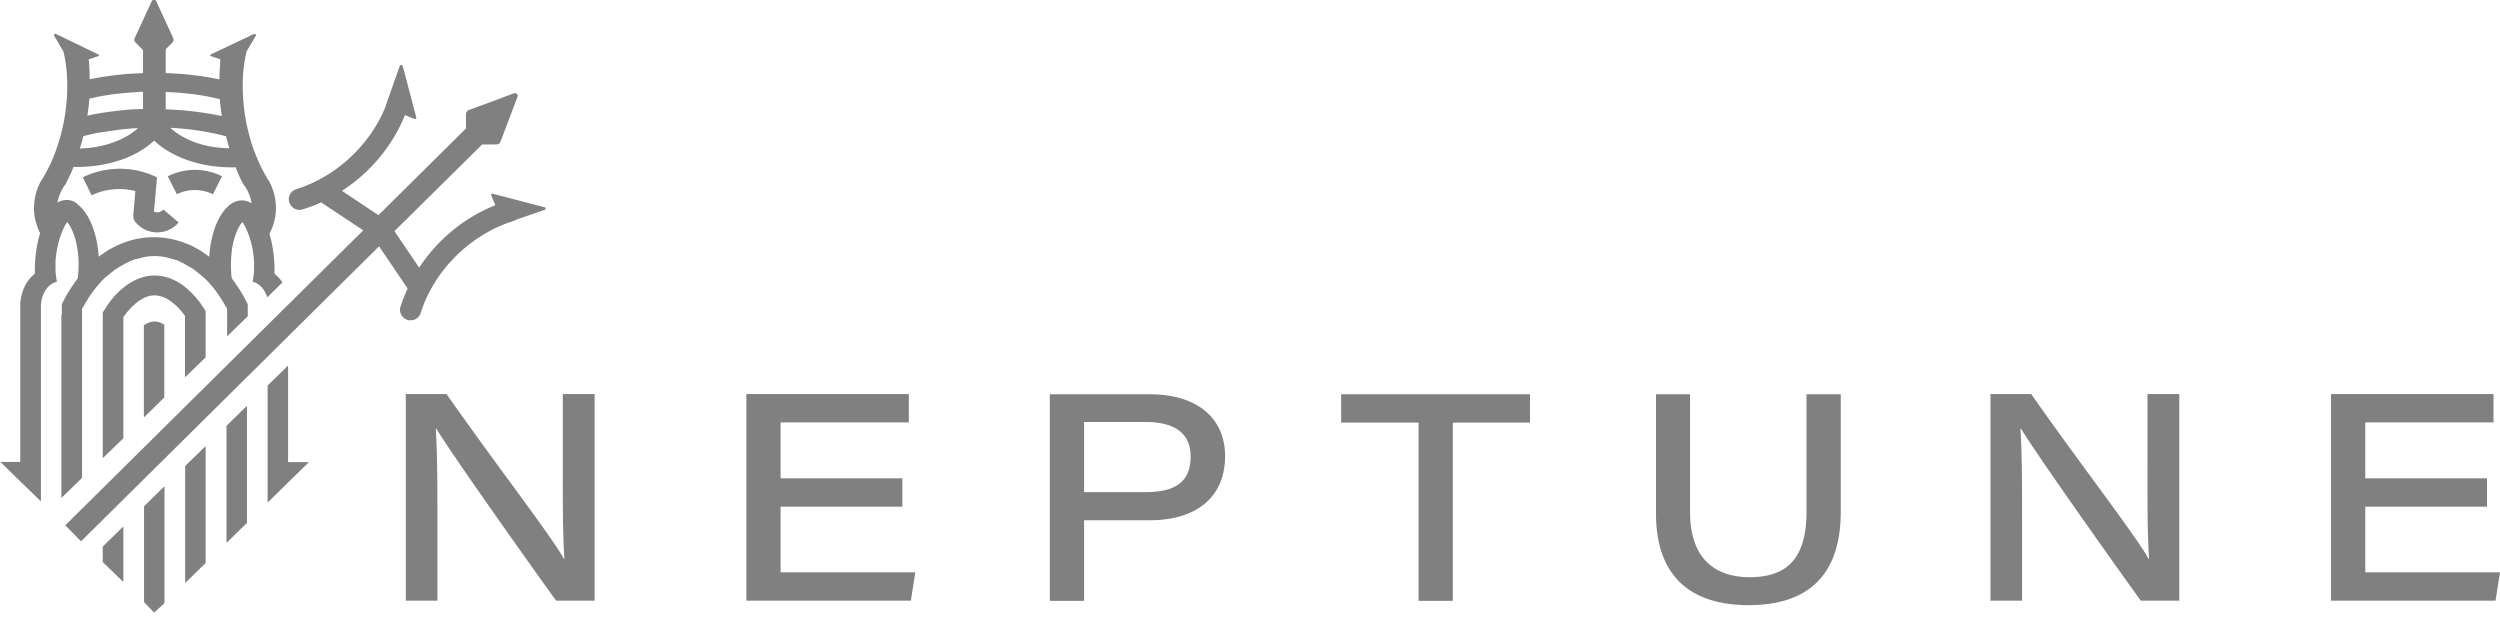
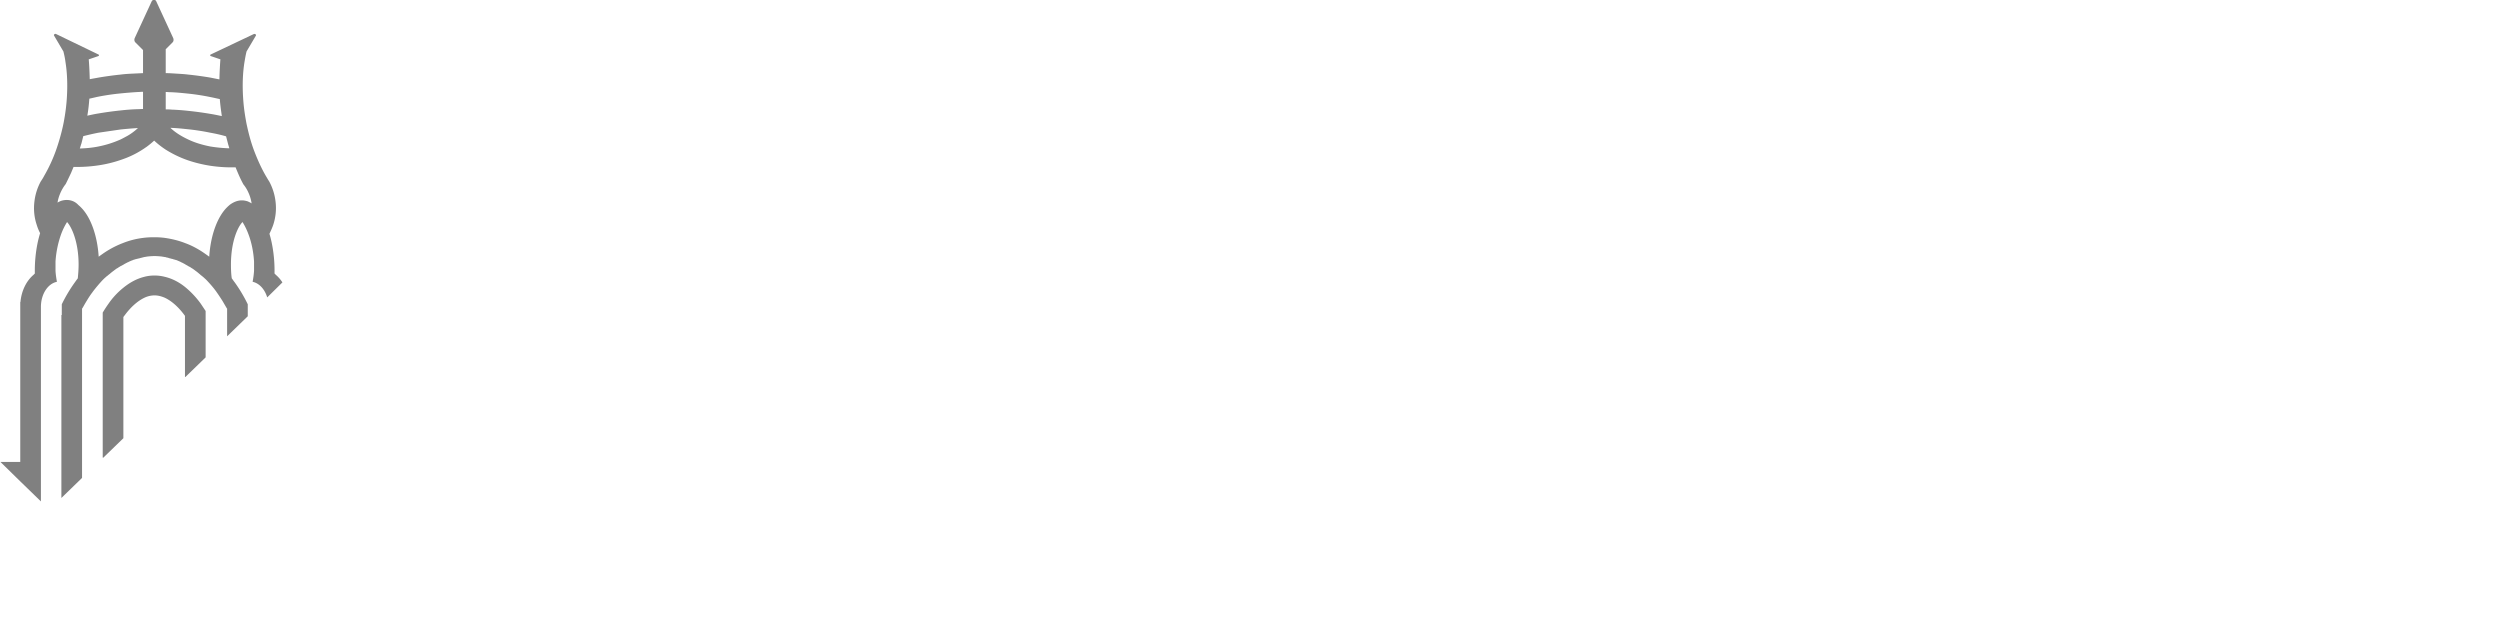
<svg xmlns="http://www.w3.org/2000/svg" fill="none" height="118" width="478">
-   <path d="M77.588 114.852v-39.51h7.786c9.413 13.44 20.143 27.269 22.428 31.491h.116c-.348-4.919-.31-11.427-.31-17.857V75.341h6.082v39.511h-7.36c-5.345-7.399-20.181-28.316-22.893-32.887h-.116c.31 5.036.31 10.652.31 17.625v15.262h-6.043ZM172.529 96.878h-23.28v12.551h25.759l-.852 5.423h-31.453v-39.51h31.066v5.422h-24.52v10.691h23.28v5.423ZM200.729 75.38h18.981c9.684 0 14.526 4.958 14.526 11.814 0 7.825-5.423 12.28-14.41 12.28h-12.55v15.416h-6.547V75.38Zm6.547 18.71h11.775c5.113 0 8.6-1.55 8.6-6.818 0-4.184-2.751-6.585-8.6-6.585h-11.775v13.402ZM271.228 80.803h-14.797V75.38h36.102v5.423h-14.758v34.087h-6.547V80.803ZM323.134 75.38v22.428c0 9.878 5.694 12.55 11.388 12.55 6.74 0 10.885-3.137 10.885-12.55V75.38h6.547v22.428c0 12.628-6.702 17.896-17.625 17.896-10.769 0-17.702-5.229-17.702-17.509V75.38h6.507ZM380.58 114.852v-39.51h7.785c9.413 13.44 20.143 27.269 22.429 31.491h.116c-.349-4.919-.31-11.427-.31-17.857V75.341h6.081v39.511h-7.359c-5.346-7.399-20.182-28.316-22.893-32.887h-.117c.31 5.036.31 10.652.31 17.625v15.262h-6.042ZM475.521 96.878h-23.28v12.551H478l-.852 5.423h-31.454v-39.51h31.066v5.422h-24.519v10.691h23.28v5.423ZM31.337 93.082l-3.796 3.719v18.322l1.898 1.975c.039.039.077.039.077 0l1.898-1.743.04-.038V93.121c0-.039-.078-.078-.117-.039ZM23.473 100.752l-.89.891-2.828 2.75-.116.116v2.944l3.834 3.719c.04.039.117 0 .117-.039v-10.304c-.04-.077-.078-.116-.117-.077ZM47.102 77.704l-3.796 3.719v22.234c0 .039.078.078.116.039l3.796-3.719V77.743c0-.078-.077-.078-.116-.039ZM58.956 88.356h-3.797a.083.083 0 0 1-.077-.077V70.034c0-.038-.078-.077-.116-.038l-.581.58-3.215 3.138V95.95c0 .038.077.077.116.038l2.983-2.944 4.764-4.648s0-.038-.077-.038ZM39.239 85.374l-3.835 3.719v22.234c0 .039.078.077.116.039l2.247-2.208 1.55-1.511V85.413c0-.04-.04-.078-.078-.04ZM27.54 62.171l-.038.039v17.47c0 .038.077.077.116.038L31.414 76V62.094c0-.04 0-.04-.039-.04-.62-.387-1.278-.58-1.859-.58-.62 0-1.278.232-1.975.697Z" fill="gray" />
  <path d="m35.481 72.049 3.835-3.719v-8.87l-.93-1.395a16.858 16.858 0 0 0-2.982-3.176c-1.24-1.007-2.595-1.666-3.951-1.976a7.721 7.721 0 0 0-1.898-.232 7.48 7.48 0 0 0-2.053.27c-1.356.35-2.673 1.047-3.951 2.093a14.414 14.414 0 0 0-2.828 3.06 24.563 24.563 0 0 0-1.084 1.665v27.697c0 .038.077.077.116.038l3.835-3.718V60.622c.077-.117.155-.233.232-.31 1.162-1.588 2.44-2.712 3.68-3.331a4.575 4.575 0 0 1 2.053-.504c.62 0 1.24.155 1.898.426 1.356.62 2.711 1.82 3.912 3.486v11.698c.04 0 .078 0 .116-.038Z" fill="gray" />
  <path d="M11.737 60.234v34.979l3.95-3.835V58.995l.078-.078c.271-.465.543-.968.814-1.394.348-.581.697-1.124 1.084-1.627.039-.039.039-.078.078-.116.62-.814 1.24-1.55 1.898-2.247.193-.194.387-.388.58-.542.078-.078.156-.155.233-.194.039-.039.078-.078.155-.116.078-.078.155-.155.233-.194.077-.077.154-.116.232-.194.077-.077.194-.155.271-.232.116-.078.194-.155.31-.233.116-.077.194-.154.31-.232.116-.077.232-.194.387-.271.039 0 .039-.039.078-.039l.348-.232c.04 0 .04-.039.078-.039.116-.077.232-.155.348-.194.155-.077.272-.154.426-.232.04-.039.078-.039.117-.078.116-.077.232-.116.348-.193l.233-.116c.077-.04.116-.078.194-.078 0 0 .038 0 .038-.039.116-.038.233-.116.349-.154.077-.04.194-.078.271-.117.116-.038.232-.077.31-.116a.717.717 0 0 1 .271-.077.717.717 0 0 1 .271-.078c.116-.039.194-.077.31-.077.039 0 .078-.04.155-.04.116-.038.194-.038.31-.077.077-.038.194-.038.271-.077.039 0 .078 0 .116-.039h.039c.039 0 .116 0 .155-.038.039 0 .116-.04.155-.04l.697-.115c.426-.04.852-.078 1.278-.078h.078c.426 0 .852.039 1.278.078l.697.116c.04 0 .117 0 .155.038.039 0 .116.04.155.04h.039c.039 0 .078 0 .116.038.078 0 .194.039.271.077.117.04.194.04.31.078.039 0 .078.039.155.039.116.038.194.038.31.077a.719.719 0 0 0 .271.078.72.72 0 0 0 .271.077c.117.039.233.078.31.116.078.039.194.078.271.117.117.038.233.116.349.154 0 0 .039 0 .039.04.077.038.116.038.193.077l.233.116c.116.077.232.116.348.194.04.038.078.038.117.077.155.078.27.155.426.232.116.078.232.155.348.194.04 0 .04.039.078.039l.348.232c.04 0 .04.039.078.039.116.077.232.155.387.271.117.078.194.155.31.233.116.077.194.154.31.232.078.077.194.155.271.232.078.078.155.117.233.194.077.078.155.155.232.194.039.038.116.077.155.116.078.077.155.155.232.194.194.193.388.348.581.542.659.697 1.318 1.433 1.899 2.247.038.038.038.077.077.116.387.542.736 1.084 1.085 1.627l.813 1.394c0 .039.039.039.078.078v5.307l3.95-3.835V58.18a28.281 28.281 0 0 0-2.517-4.222c-.194-.232-.349-.504-.543-.736-.116-.813-.155-1.666-.155-2.634 0-4.493 1.356-7.282 2.209-8.134.464.735.852 1.549 1.162 2.401.58 1.55.93 3.293 1.045 5.152V51.75c-.038.736-.155 1.472-.27 2.13 1.277.272 2.323 1.434 2.788 2.983l2.905-2.866a6.359 6.359 0 0 0-1.24-1.433c-.038-.04-.115-.117-.154-.155l-.116-.117a26.568 26.568 0 0 0-.543-5.926 20.88 20.88 0 0 0-.426-1.666c.271-.58.543-1.162.736-1.743.465-1.433.62-2.944.426-4.455a10.628 10.628 0 0 0-1.2-3.796c-.233-.348-.426-.697-.659-1.084-.852-1.472-1.588-3.1-2.247-4.842-.542-1.433-.968-2.983-1.317-4.571-.155-.659-.27-1.356-.387-2.053a36.08 36.08 0 0 1-.387-3.448c-.155-2.44-.078-4.764.27-6.895.117-.697.233-1.355.388-1.975l1.782-3.022c.116-.193-.155-.387-.387-.31l-8.251 3.913c-.155.077-.116.271.039.31l1.82.62c-.038.31-.155 2.13-.193 3.834l-1.743-.348a66.647 66.647 0 0 0-4.261-.581c-.62-.078-1.24-.116-1.86-.155-.775-.039-1.588-.116-2.401-.116V9.413l1.317-1.317c.193-.194.232-.543.116-.814L29.865.232c-.155-.348-.659-.348-.852 0l-3.254 7.05c-.116.271-.078.62.116.814l1.472 1.472v4.416c-.852.038-1.666.077-2.479.116-.62.039-1.2.077-1.782.155a66.644 66.644 0 0 0-4.26.58c-.582.117-1.124.194-1.666.31-.04-1.704-.155-3.486-.194-3.795l1.82-.62c.155-.039.194-.233.04-.31l-8.097-3.912c-.232-.117-.503.116-.387.31l1.782 3.02c.155.62.31 1.318.387 1.976.349 2.13.426 4.455.272 6.895a36.113 36.113 0 0 1-.388 3.448c-.116.697-.232 1.394-.387 2.053a39.357 39.357 0 0 1-1.317 4.57 29.28 29.28 0 0 1-2.247 4.843c-.194.387-.426.736-.658 1.084a10.628 10.628 0 0 0-1.201 3.796c-.194 1.55-.039 3.06.426 4.455a9.55 9.55 0 0 0 .658 1.627c0 .039-.038.077-.038.116-.155.542-.31 1.123-.426 1.666a26.568 26.568 0 0 0-.543 5.926c-.038.04-.077.078-.116.117l-.155.155c-1.317 1.123-2.285 2.982-2.479 5.19h-.039v30.563H.077l3.796 3.718 3.951 3.835V58.685c0-2.44 1.317-4.455 3.06-4.803-.116-.659-.232-1.356-.27-2.13v-1.744c.115-1.86.503-3.602 1.045-5.152a12.51 12.51 0 0 1 1.162-2.401c.814.852 2.208 3.68 2.208 8.134 0 .968-.077 1.82-.155 2.634-.193.232-.348.465-.542.736a28.281 28.281 0 0 0-2.518 4.222v2.053h-.077ZM43.229 26.07c.116.465.232.891.349 1.356.077.31.193.62.27.93a27.61 27.61 0 0 1-3.64-.349c-1.55-.31-2.983-.736-4.261-1.356-1.318-.62-2.48-1.355-3.37-2.208 1.162.039 2.285.155 3.37.271a42.87 42.87 0 0 1 4.26.659c1.085.194 2.092.426 3.022.697Zm-11.543-8.483c.27 0 .542.039.813.039 1.2.038 2.324.155 3.447.27 1.511.156 2.944.388 4.262.66.62.116 1.239.27 1.82.387.078 1.084.233 2.169.387 3.254-.736-.155-1.472-.31-2.207-.427a66.647 66.647 0 0 0-4.261-.58 42.209 42.209 0 0 0-3.177-.233c-.348-.039-.736-.039-1.084-.039v-3.33Zm-14.604 1.278c.581-.116 1.162-.27 1.743-.387a45.01 45.01 0 0 1 4.261-.62 84.879 84.879 0 0 1 3.37-.27c.31 0 .581-.04.891-.04v3.293c-.387 0-.774.039-1.162.039a40.162 40.162 0 0 0-3.099.232 66.643 66.643 0 0 0-4.26.581c-.737.116-1.434.271-2.131.426.194-1.084.31-2.17.387-3.254Zm-1.51 8.561.348-1.395c.93-.232 1.898-.464 2.905-.658l4.261-.62a80.96 80.96 0 0 1 3.293-.271 10.925 10.925 0 0 1-1.976 1.472c-.426.232-.852.465-1.317.697a19.612 19.612 0 0 1-4.26 1.356c-1.124.232-2.325.349-3.564.387.116-.348.193-.658.31-.968Zm-2.828 10.807a3.6 3.6 0 0 0-1.124.194 4.622 4.622 0 0 0-.62.31 7.06 7.06 0 0 1 .427-1.55 7.981 7.981 0 0 1 1.084-1.936l.04-.04c.348-.696.696-1.432 1.045-2.168.155-.388.31-.736.465-1.124h.736a27.49 27.49 0 0 0 4.067-.31 23.643 23.643 0 0 0 4.261-1.045c.349-.117.659-.233.968-.35a17.594 17.594 0 0 0 3.293-1.703c.194-.117.387-.272.58-.388a16.108 16.108 0 0 0 1.512-1.24c.658.62 1.355 1.163 2.169 1.705a20.657 20.657 0 0 0 4.26 2.053c1.357.465 2.79.813 4.262 1.046 1.278.194 2.634.31 3.99.31H45.048c.155.387.31.774.465 1.123.31.736.659 1.472 1.046 2.17l.039.038c.465.581.813 1.24 1.085 1.937.193.503.348 1.084.426 1.627-.233-.155-.504-.271-.736-.388-.388-.116-.736-.193-1.124-.193-.813 0-1.588.31-2.324.852-.116.116-.271.232-.387.349l-.117.116c-1.82 1.782-3.137 5.268-3.408 9.374v.077c-.233-.155-.426-.31-.659-.465-1.24-.89-2.556-1.627-3.95-2.13-1.28-.504-2.596-.813-3.952-1.007-.62-.078-1.24-.116-1.898-.116h-.232c-.62 0-1.279.038-1.898.116a15.593 15.593 0 0 0-3.951 1.007 17.726 17.726 0 0 0-3.951 2.13c-.233.155-.427.31-.659.465v-.077c-.271-4.106-1.588-7.592-3.409-9.374a63.651 63.651 0 0 1-.116-.117c-.116-.116-.271-.232-.387-.348-.581-.62-1.356-.93-2.208-.93Z" fill="gray" />
-   <path d="m104.121 39.627-9.955-2.596c-.193-.038-.31.156-.232.35l.775 1.858c-5.966 2.363-11.079 6.624-14.565 11.931l-4.726-6.972 16.773-16.58h2.75c.31 0 .659-.232.775-.58l3.215-8.483c.194-.504-.194-.853-.697-.698l-8.561 3.177c-.349.116-.581.464-.581.774v2.75l-16.734 16.58-6.972-4.649c5.384-3.486 9.645-8.56 12.046-14.487l1.821.736c.194.078.387-.078.349-.232l-2.596-9.878c-.077-.271-.503-.271-.58 0l-2.712 7.67v.077c-2.944 7.36-9.49 13.441-17.083 15.804-1.084.349-1.665 1.472-1.317 2.518.271.852 1.085 1.433 1.937 1.433.194 0 .387-.038.581-.077 1.2-.387 2.402-.814 3.564-1.356l8.057 5.346-56.98 56.399 3.02 3.06 56.981-56.4 5.462 8.058a37.415 37.415 0 0 0-1.356 3.447c-.348 1.085.271 2.208 1.317 2.557.194.077.426.077.62.077.852 0 1.666-.542 1.937-1.433 2.556-8.134 9.529-14.99 17.702-17.547.155-.039.31-.116.465-.233l5.5-1.898c.272-.038.272-.426 0-.503ZM40.71 37.148l1.744-3.448a11.65 11.65 0 0 0-10.381 0l1.743 3.448c2.13-1.085 4.725-1.085 6.895 0ZM25.875 36.528l-.387 4.61a1.857 1.857 0 0 0 .465 1.394 5.364 5.364 0 0 0 4.106 1.898 5.364 5.364 0 0 0 4.106-1.898l-2.944-2.48c-.271.35-.736.543-1.162.543-.233 0-.427-.038-.62-.155l.58-6.507h-.038v-.04a16.172 16.172 0 0 0-14.139 0l1.666 3.448c2.596-1.24 5.617-1.51 8.367-.813Z" fill="gray" />
</svg>